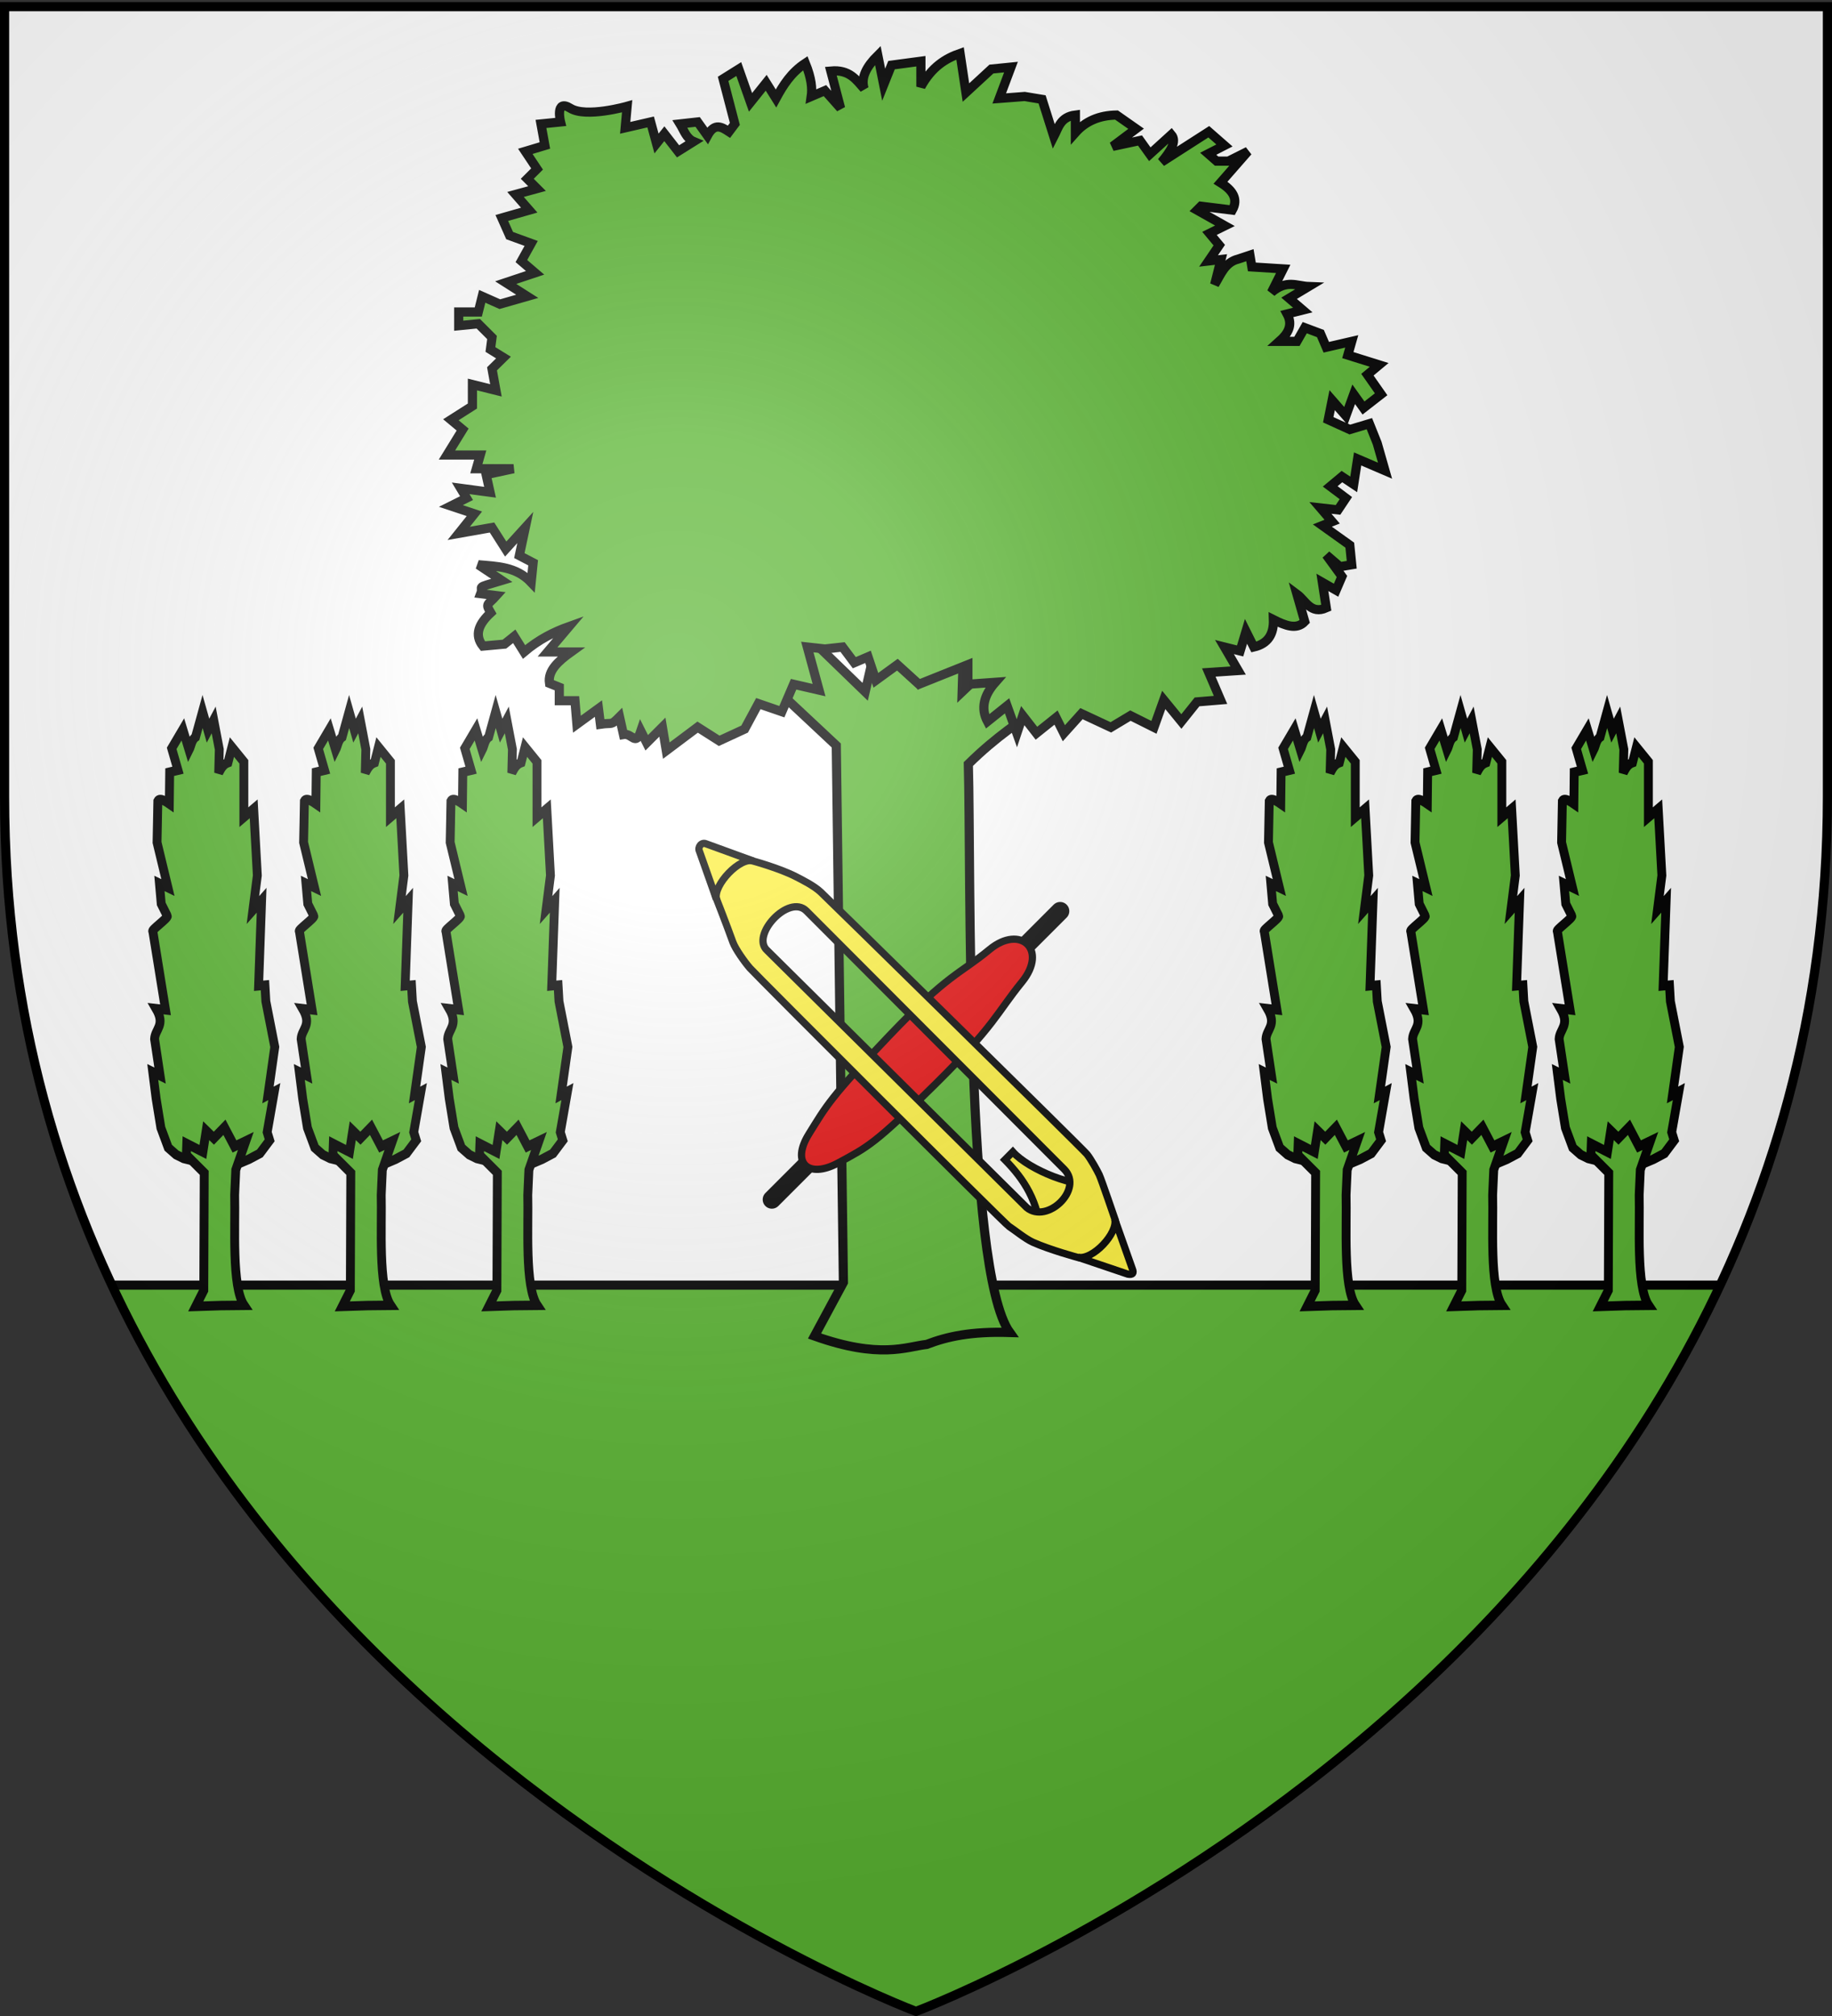
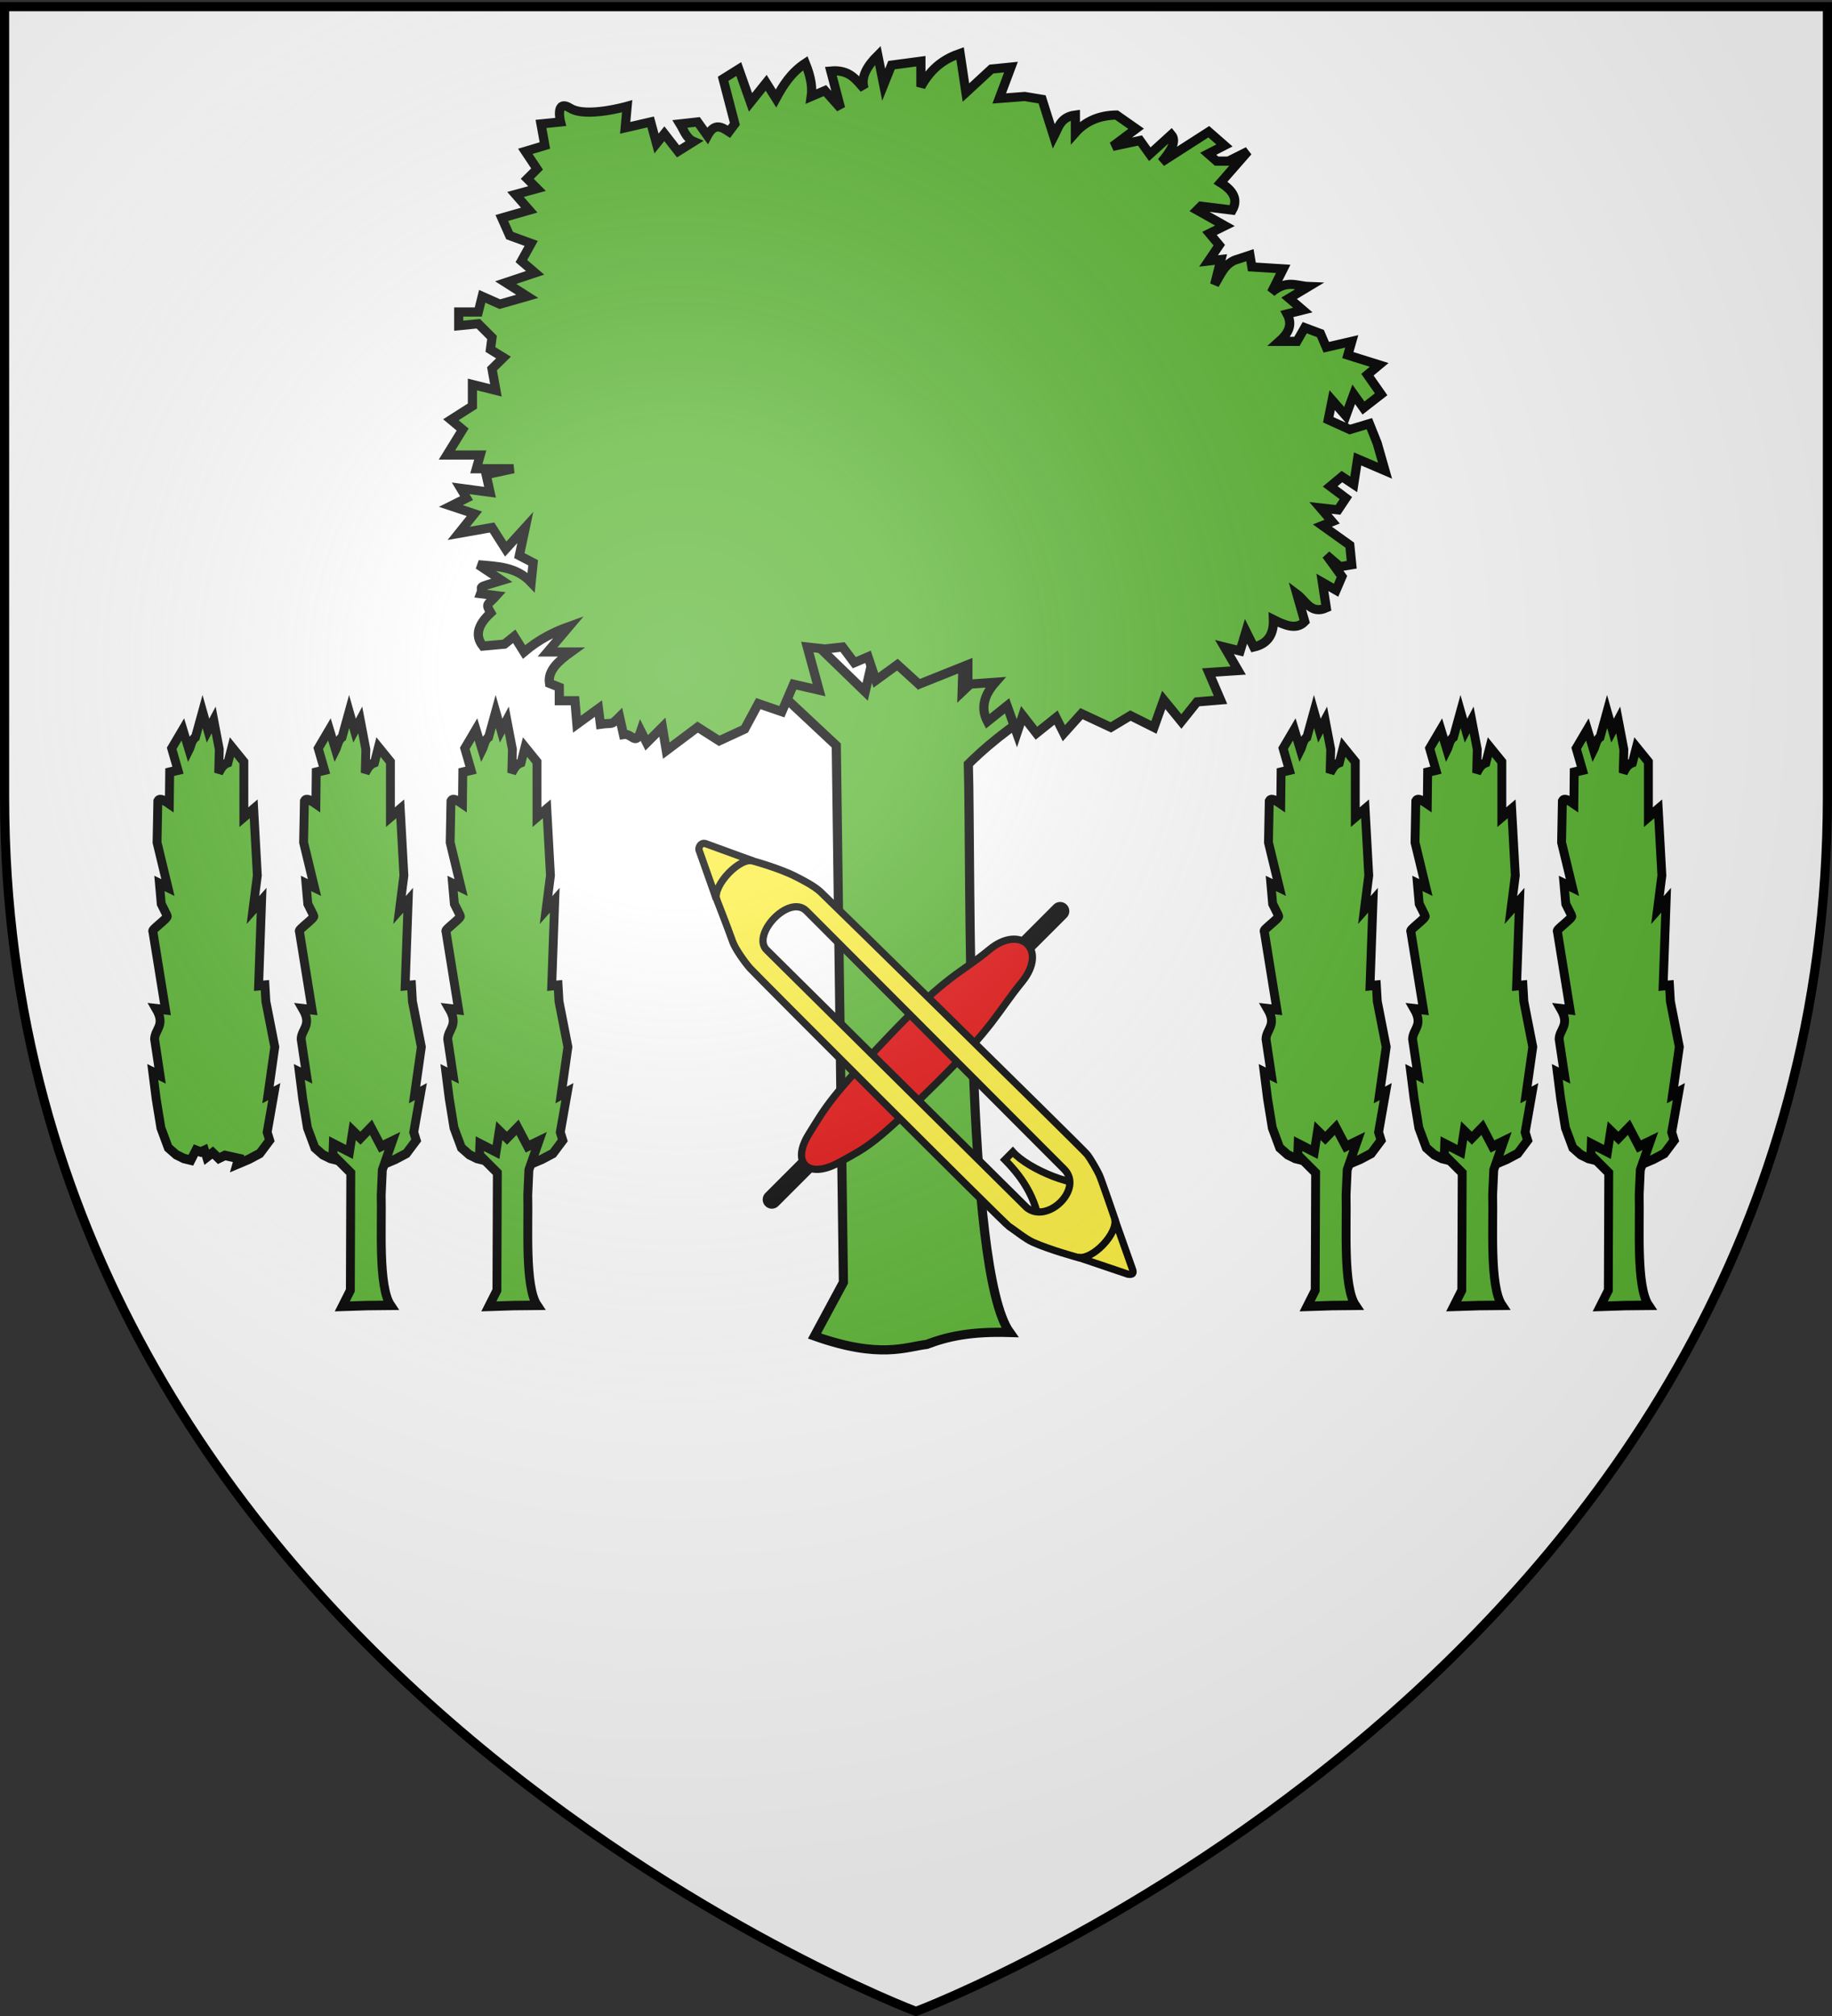
<svg xmlns="http://www.w3.org/2000/svg" xmlns:xlink="http://www.w3.org/1999/xlink" width="600" height="660" version="1.0">
  <rect width="100%" height="100%" fill="#333333" stroke="none" />
  <desc>Flag of Canton of Valais (Wallis)</desc>
  <defs>
    <radialGradient xlink:href="#a" id="c" cx="221.445" cy="226.331" r="300" fx="221.445" fy="226.331" gradientTransform="matrix(1.353 0 0 1.349 -77.63 -85.747)" gradientUnits="userSpaceOnUse" />
    <linearGradient id="a">
      <stop offset="0" style="stop-color:#fff;stop-opacity:.314" />
      <stop offset=".19" style="stop-color:#fff;stop-opacity:.251" />
      <stop offset=".6" style="stop-color:#6b6b6b;stop-opacity:.125" />
      <stop offset="1" style="stop-color:#000;stop-opacity:.125" />
    </linearGradient>
    <clipPath id="b">
      <path d="M300 658.5S1.5 546.18 1.5 260.728V2.176h597v258.552C598.5 546.18 300 658.5 300 658.5z" style="opacity:1;fill:none;fill-opacity:1;fill-rule:evenodd;stroke:#000;stroke-width:3;stroke-linecap:butt;stroke-linejoin:miter;stroke-miterlimit:4;stroke-dasharray:none;stroke-opacity:1" />
    </clipPath>
  </defs>
  <g style="display:inline">
    <path d="M300 658.5s298.5-112.32 298.5-397.772V2.176H1.5v258.552C1.5 546.18 300 658.5 300 658.5" style="fill:#fff;fill-opacity:1;fill-rule:evenodd;stroke:none;stroke-width:1px;stroke-linecap:butt;stroke-linejoin:miter;stroke-opacity:1" />
-     <path d="M300 658.5s298.5 47.68 298.5-237.772H1.5C1.5 706.18 300 658.5 300 658.5z" clip-path="url(#b)" style="fill:#5ab532;fill-opacity:1;fill-rule:evenodd;stroke:#000;stroke-width:3;stroke-linecap:butt;stroke-linejoin:miter;stroke-miterlimit:4;stroke-dasharray:none;stroke-opacity:1" />
  </g>
  <path d="m262.4 206.213-9.46 18.247 20.95 19.598 2.337 175.757-9.461 17.571c21.411 7.624 30.067 3.515 36.752 2.744 6.785-2.594 14.497-4.292 27.189-3.904-14.792-20.567-12.616-152.07-13.566-186.086 9.168-9.033 16.996-14.045 25.004-19.598l-14.192-16.219-12.84 12.164.676-21.625-14.868 18.246-11.488-22.977-6.082 26.356z" style="fill:#5ab532;fill-opacity:1;fill-rule:evenodd;stroke:#000;stroke-width:3;stroke-linecap:butt;stroke-linejoin:miter;stroke-miterlimit:4;stroke-dasharray:none;stroke-opacity:1" />
  <path d="m270.175 212.463-5.773-.641 3.849 14.11-8.339-1.923-3.848 8.98-7.697-2.642-4.49 8.338-8.338 3.849-7.055-4.49-10.263 7.697-1.283-7.697-5.131 5.13-1.924-3.847c-1.714 5.118-2.833.614-5.697 1.13l-1.283-5.772c-2.992 2.995-2.08 1.797-6.262 2.414l-.642-5.131-7.055 5.131-.642-7.697h-5.13v-4.414l-3.208-1.283c-.635-4.167 2.92-7.287 7.056-10.262h-7.697l7.055-8.338c-4.917 1.758-9.835 4.173-14.752 8.338l-3.207-5.131-3.207 2.565-7.055.642c-2.893-3.635-1.37-7.27 2.565-10.904-1.863-3.207-1.011-2.414 1.849-5.621l-5.132-.642c1.074-2.779-2.378-1.558 6.904-4.338l-7.697-5.131c6.114.56 12.37.552 17.318 5.773l.642-6.414-4.518-2.354 1.952-9.192-6.414 7.056-4.49-7.056-10.904 1.925 5.132-6.414-7.697-2.566 5.13-2.566-1.923-3.207 9.62 1.283-1.282-5.773 8.98-1.924h-12.187l1.283-4.49h-10.904l5.131-8.338-3.848-3.207 7.055-4.49v-7.055l7.697 1.924-1.283-7.055 3.761-3.692-4.277-2.635.516-3.936-4.49-4.49-6.414.642v-4.49h6.414l1.283-5.131 5.773 2.565 8.98-2.565-7.056-4.49 9.621-3.207-4.49-3.849 3.207-5.772-7.055-2.566-2.566-5.772 8.98-2.566-4.49-5.131 7.055-1.924-3.207-3.207 3.207-3.207-3.848-5.773 6.414-1.924-1.283-7.056 6.414-.641s-1.924-7.697 3.207-4.49 18.601-.641 18.601-.641l-.641 7.055 8.338-1.924 1.924 7.055 2.566-3.207 4.49 5.773 5.13-3.207c-2.412-1.008-3.185-3.656-4.49-5.773l5.774-.641 3.207 4.49c2.351-4.37 4.703-2.812 7.055-1.283l1.924-2.566-3.848-14.752 5.131-3.207 3.848 10.904 5.132-6.414 3.207 5.131c2.325-4.29 4.912-8.448 9.62-11.545 2.027 5.02 2.306 8.291 1.925 10.904l4.49-1.925 5.131 5.773-3.207-12.187c6.116-.556 8.279 2.84 10.904 5.773-1.16-3.635.822-7.27 4.49-10.904l1.924 9.621 2.565-6.414 9.622-1.283v8.339c3.566-6.474 8.06-9.235 12.828-10.904l1.924 12.828 8.338-7.697 6.414-.641-3.848 10.262 8.338-.641 5.697.944 3.848 12.187c1.506-2.916 2.117-6.428 7.056-7.056v5.773c3.293-3.718 7.756-5.683 13.47-5.773l6.413 4.49-7.697 5.773 8.98-1.924 3.207 4.49 7.055-6.415c1.904 2.25-.334 5.536-3.207 8.98l15.47-9.924 5.131 4.49-5.316 2.718 2.75 2.413h3.849l6.414-3.207-8.98 10.262c3.98 2.454 5.901 5.32 3.849 8.98l-10.263-1.283-1.283 1.283 9.132 5.131-5.056 2.49 3.207 3.848-3.513 5.18 4.079-.475-2.076 8.2c2.024-3.322 3.393-7.298 7.697-8.339l3.848-1.283.642 3.849 10.262.641-3.848 7.697c4.976-4.3 8.32-2.067 12.186-1.924l-6.414 3.848 4.49 3.849-5.131 1.282c1.989 3.705.248 6.476-2.566 8.98h5.773l2.566-4.49 5.13 1.924 1.925 4.49 8.338-1.924-1.283 4.49 10.263 3.207-3.849 3.207 4.49 6.414-5.772 4.49-3.207-4.49-2.566 7.055-4.49-5.13-1.283 6.413 7.056 3.207 6.414-1.924 2.566 6.414 2.565 8.98-8.98-3.849-1.282 8.338-3.849-2.565-3.848 3.207 5.131 3.848-2.566 3.849-5.772-.642 3.848 4.49-3.207 1.283 8.98 6.414.641 6.414-3.848.641-4.49-3.848 5.131 7.055-1.924 4.49-4.49-2.565 1.283 8.338c-5.08 2.249-6.733-2.355-9.621-4.49l2.566 8.98c-2.663 2.82-6.41 1.298-10.263-.642.156 4.714-1.734 7.893-6.414 8.98l-2.566-5.131-1.924 6.414-5.13-1.283 4.489 7.697-9.621.641 3.848 8.98-7.697.641-5.13 6.414-5.773-7.055-3.207 8.98-7.697-3.849-6.414 3.848-9.621-4.49-5.773 6.415-2.566-5.132-6.414 5.132-4.49-5.773-1.924 5.773-3.207-8.98-6.414 5.131c-2.27-4.276-1.21-8.552 2.566-12.828l-8.98.642v-6.414l-16.035 6.414-7.055-6.414-7.056 5.13-2.565-7.696-4.49 1.924-3.849-5.131z" style="fill:#5ab532;fill-opacity:1;fill-rule:evenodd;stroke:#000;stroke-width:3;stroke-linecap:butt;stroke-linejoin:miter;stroke-miterlimit:4;stroke-dasharray:none;stroke-opacity:1" />
  <path d="M809.731 265.085v133.528" style="fill:none;fill-rule:evenodd;stroke:#000;stroke-width:6;stroke-linecap:round;stroke-linejoin:miter;stroke-miterlimit:4;stroke-dasharray:none;stroke-opacity:1" transform="rotate(45 538.395 -276.628)" />
  <path d="M803.139 374.86c2.577 11.091 10.345 10.42 13.466-.032 3.204-10.727 4.12-12.887 4.275-40.564.155-27.919-2.227-30.692-3.595-43.97-1.391-13.508-13.775-13.012-15.016.035-1.22 12.814-3.95 14.883-3.275 43.26.67 28.133 1.665 30.595 4.145 41.27z" style="fill:#e20909;fill-opacity:1;fill-rule:evenodd;stroke:#000;stroke-width:2.374;stroke-linecap:butt;stroke-linejoin:miter;stroke-miterlimit:4;stroke-dasharray:none;stroke-opacity:1" transform="rotate(45 538.395 -276.628)" />
  <path d="m754.705 402.206 25.115-.124c-5.587-2.521-12.358-18.244-11.92-26.18l-3.663.019c-.077 8.746-1.731 17.5-9.532 26.285z" style="fill:#fcef3c;fill-opacity:1;fill-rule:evenodd;stroke:#000;stroke-width:2.374;stroke-linecap:butt;stroke-linejoin:miter;stroke-miterlimit:4;stroke-dasharray:none;stroke-opacity:1" transform="rotate(-45 551.236 903.036)" />
  <path d="M766.336 242.437c-3.322.068-6.62 2.109-8.396 6.049 0 0-3.614 8.294-6.321 14.035-1.016 2.154-1.888 7.382-2.063 9.94-.186 2.71-.18 118.103.203 119.804.426 1.897.885 6.648 1.87 9.232 2.185 5.727 6.934 14.009 6.934 14.009 3.362 5.147 13.888 6.388 17.38-.296 0 0 6.077-12.347 6.665-13.98.511-1.424 1.661-5.397 1.921-7.605.244-2.07-.842-118.943-.975-122.364-.12-3.072-1.417-6.913-2.156-9.23-1.872-5.868-6.458-13.84-6.458-13.84-1.923-3.927-5.283-5.823-8.604-5.754zm.231 24.124c4.598-.11 9.262 1.71 9.308 5.713l-.102 119.672c-.146 9.078-16.719 8.686-17.553.086l-.582-119.668c-.204-3.656 4.331-5.693 8.93-5.803z" style="fill:#fcef3c;fill-opacity:1;fill-rule:evenodd;stroke:#000;stroke-width:2.374;stroke-linecap:butt;stroke-linejoin:miter;marker-start:none;stroke-miterlimit:4;stroke-dasharray:none;stroke-dashoffset:0;stroke-opacity:1" transform="rotate(-45 551.236 903.036)" />
  <path d="m757.748 248.788 7.17-15.031c.433-1.37 2.628-1.776 3.258-.185l6.961 14.927c-1.967-4.073-14.876-3.816-17.39.29zM775.948 415.06l-7.474 15.67c-.559 1.325-1.317 1.489-2.239.143l-7.677-15.524c2.576 4.21 15.019 3.789 17.39-.289z" style="fill:#fcef3c;fill-opacity:1;fill-rule:evenodd;stroke:#000;stroke-width:2.374;stroke-linecap:butt;stroke-linejoin:miter;stroke-miterlimit:4;stroke-dasharray:none;stroke-dashoffset:0;stroke-opacity:1" transform="rotate(-45 551.236 903.036)" />
  <g style="fill:#5ab532;fill-opacity:1">
    <g style="fill:#5ab532;fill-opacity:1">
      <g style="fill:#5ab532;fill-opacity:1">
        <path d="m460.93 372.842-2.326-.537-2.477-1.142-2.607-2.14-2.414-6.088L449.55 354l-1.105-8.182 2.39 1.105-1.794-11.202c.164-3.09 3.633-4.2.493-9.273l3.09.338-4.15-24.054c-.673-.281 5.09-4.097 4.726-4.688l-1.979-3.698-.59-6.263 2.784 1.262-3.565-13.818.261-12.696c.656-1.22 3.104.446 3.76.872l.117-9.695 2.714-.608-2.059-6.684 3.653-5.801 2.036 6.293c.649-1.197.803-3.07 2.117-3.935l2.312-7.84 1.777 5.86 1.857-3.279 1.84 9.02-.198 7.188c.995-1.806 1.704-2.675 3.034-3.141l1.297-4.754 3.914 4.512v16.956l3.217-2.56 1.196 20.413-1.444 10.586 2.845-3.005-.986 26.199 2.075-.183.303 4.96 2.92 13.955-2.228 14.713 2.075-1.041-2.338 12.439.818 2.483-3.214 4.018-3.604 1.79-3.936 1.552.55-1.809-4.474-.923-2 .923-1.969-1.79-1.968 1.433-.716-2.148-1.253.537-1.568-.566z" style="fill:#5ab532;fill-opacity:1;fill-rule:evenodd;stroke:#000;stroke-width:2.902;stroke-linecap:butt;stroke-linejoin:miter;stroke-miterlimit:4;stroke-dasharray:none;stroke-opacity:1" transform="matrix(1 0 0 1.069 61.586 -18.74)" />
        <path d="m459.584 367.782-.132 3.459 5.846 5.468-.142 35.998-2.64 4.902 8.212-.252 7.629-.071c-4.127-5.74-2.825-24.33-3.09-33.82l.366-7.675 3.294-8.835-3.711 1.676-3.297-5.872-3.46 3.342-2.512-2.302-1.085 6.518z" style="fill:#5ab532;fill-opacity:1;fill-rule:evenodd;stroke:#000;stroke-width:2.902;stroke-linecap:butt;stroke-linejoin:miter;stroke-miterlimit:4;stroke-dasharray:none;stroke-opacity:1" transform="matrix(1 0 0 1.069 61.586 -18.74)" />
      </g>
      <g style="fill:#5ab532;fill-opacity:1">
-         <path d="m460.93 372.842-2.326-.537-2.477-1.142-2.607-2.14-2.414-6.088L449.55 354l-1.105-8.182 2.39 1.105-1.794-11.202c.164-3.09 3.633-4.2.493-9.273l3.09.338-4.15-24.054c-.673-.281 5.09-4.097 4.726-4.688l-1.979-3.698-.59-6.263 2.784 1.262-3.565-13.818.261-12.696c.656-1.22 3.104.446 3.76.872l.117-9.695 2.714-.608-2.059-6.684 3.653-5.801 2.036 6.293c.649-1.197.803-3.07 2.117-3.935l2.312-7.84 1.777 5.86 1.857-3.279 1.84 9.02-.198 7.188c.995-1.806 1.704-2.675 3.034-3.141l1.297-4.754 3.914 4.512v16.956l3.217-2.56 1.196 20.413-1.444 10.586 2.845-3.005-.986 26.199 2.075-.183.303 4.96 2.92 13.955-2.228 14.713 2.075-1.041-2.338 12.439.818 2.483-3.214 4.018-3.604 1.79-3.936 1.552.55-1.809-4.474-.923-2 .923-1.969-1.79-1.968 1.433-.716-2.148-1.253.537-1.568-.566z" style="fill:#5ab532;fill-opacity:1;fill-rule:evenodd;stroke:#000;stroke-width:2.902;stroke-linecap:butt;stroke-linejoin:miter;stroke-miterlimit:4;stroke-dasharray:none;stroke-opacity:1" transform="matrix(1 0 0 1.069 13.586 -18.74)" />
+         <path d="m460.93 372.842-2.326-.537-2.477-1.142-2.607-2.14-2.414-6.088L449.55 354l-1.105-8.182 2.39 1.105-1.794-11.202c.164-3.09 3.633-4.2.493-9.273l3.09.338-4.15-24.054c-.673-.281 5.09-4.097 4.726-4.688l-1.979-3.698-.59-6.263 2.784 1.262-3.565-13.818.261-12.696c.656-1.22 3.104.446 3.76.872l.117-9.695 2.714-.608-2.059-6.684 3.653-5.801 2.036 6.293c.649-1.197.803-3.07 2.117-3.935l2.312-7.84 1.777 5.86 1.857-3.279 1.84 9.02-.198 7.188c.995-1.806 1.704-2.675 3.034-3.141l1.297-4.754 3.914 4.512v16.956l3.217-2.56 1.196 20.413-1.444 10.586 2.845-3.005-.986 26.199 2.075-.183.303 4.96 2.92 13.955-2.228 14.713 2.075-1.041-2.338 12.439.818 2.483-3.214 4.018-3.604 1.79-3.936 1.552.55-1.809-4.474-.923-2 .923-1.969-1.79-1.968 1.433-.716-2.148-1.253.537-1.568-.566" style="fill:#5ab532;fill-opacity:1;fill-rule:evenodd;stroke:#000;stroke-width:2.902;stroke-linecap:butt;stroke-linejoin:miter;stroke-miterlimit:4;stroke-dasharray:none;stroke-opacity:1" transform="matrix(1 0 0 1.069 13.586 -18.74)" />
        <path d="m459.584 367.782-.132 3.459 5.846 5.468-.142 35.998-2.64 4.902 8.212-.252 7.629-.071c-4.127-5.74-2.825-24.33-3.09-33.82l.366-7.675 3.294-8.835-3.711 1.676-3.297-5.872-3.46 3.342-2.512-2.302-1.085 6.518z" style="fill:#5ab532;fill-opacity:1;fill-rule:evenodd;stroke:#000;stroke-width:2.902;stroke-linecap:butt;stroke-linejoin:miter;stroke-miterlimit:4;stroke-dasharray:none;stroke-opacity:1" transform="matrix(1 0 0 1.069 13.586 -18.74)" />
      </g>
      <g style="fill:#5ab532;fill-opacity:1">
        <path d="m460.93 372.842-2.326-.537-2.477-1.142-2.607-2.14-2.414-6.088L449.55 354l-1.105-8.182 2.39 1.105-1.794-11.202c.164-3.09 3.633-4.2.493-9.273l3.09.338-4.15-24.054c-.673-.281 5.09-4.097 4.726-4.688l-1.979-3.698-.59-6.263 2.784 1.262-3.565-13.818.261-12.696c.656-1.22 3.104.446 3.76.872l.117-9.695 2.714-.608-2.059-6.684 3.653-5.801 2.036 6.293c.649-1.197.803-3.07 2.117-3.935l2.312-7.84 1.777 5.86 1.857-3.279 1.84 9.02-.198 7.188c.995-1.806 1.704-2.675 3.034-3.141l1.297-4.754 3.914 4.512v16.956l3.217-2.56 1.196 20.413-1.444 10.586 2.845-3.005-.986 26.199 2.075-.183.303 4.96 2.92 13.955-2.228 14.713 2.075-1.041-2.338 12.439.818 2.483-3.214 4.018-3.604 1.79-3.936 1.552.55-1.809-4.474-.923-2 .923-1.969-1.79-1.968 1.433-.716-2.148-1.253.537-1.568-.566z" style="fill:#5ab532;fill-opacity:1;fill-rule:evenodd;stroke:#000;stroke-width:2.902;stroke-linecap:butt;stroke-linejoin:miter;stroke-miterlimit:4;stroke-dasharray:none;stroke-opacity:1" transform="matrix(1 0 0 1.069 -34.414 -18.74)" />
        <path d="m459.584 367.782-.132 3.459 5.846 5.468-.142 35.998-2.64 4.902 8.212-.252 7.629-.071c-4.127-5.74-2.825-24.33-3.09-33.82l.366-7.675 3.294-8.835-3.711 1.676-3.297-5.872-3.46 3.342-2.512-2.302-1.085 6.518z" style="fill:#5ab532;fill-opacity:1;fill-rule:evenodd;stroke:#000;stroke-width:2.902;stroke-linecap:butt;stroke-linejoin:miter;stroke-miterlimit:4;stroke-dasharray:none;stroke-opacity:1" transform="matrix(1 0 0 1.069 -34.414 -18.74)" />
      </g>
    </g>
    <g style="fill:#5ab532;fill-opacity:1">
      <g style="fill:#5ab532;fill-opacity:1">
        <path d="m460.93 372.842-2.326-.537-2.477-1.142-2.607-2.14-2.414-6.088L449.55 354l-1.105-8.182 2.39 1.105-1.794-11.202c.164-3.09 3.633-4.2.493-9.273l3.09.338-4.15-24.054c-.673-.281 5.09-4.097 4.726-4.688l-1.979-3.698-.59-6.263 2.784 1.262-3.565-13.818.261-12.696c.656-1.22 3.104.446 3.76.872l.117-9.695 2.714-.608-2.059-6.684 3.653-5.801 2.036 6.293c.649-1.197.803-3.07 2.117-3.935l2.312-7.84 1.777 5.86 1.857-3.279 1.84 9.02-.198 7.188c.995-1.806 1.704-2.675 3.034-3.141l1.297-4.754 3.914 4.512v16.956l3.217-2.56 1.196 20.413-1.444 10.586 2.845-3.005-.986 26.199 2.075-.183.303 4.96 2.92 13.955-2.228 14.713 2.075-1.041-2.338 12.439.818 2.483-3.214 4.018-3.604 1.79-3.936 1.552.55-1.809-4.474-.923-2 .923-1.969-1.79-1.968 1.433-.716-2.148-1.253.537-1.568-.566z" style="fill:#5ab532;fill-opacity:1;fill-rule:evenodd;stroke:#000;stroke-width:2.902;stroke-linecap:butt;stroke-linejoin:miter;stroke-miterlimit:4;stroke-dasharray:none;stroke-opacity:1" transform="matrix(1 0 0 1.069 -302.414 -18.74)" />
        <path d="m459.584 367.782-.132 3.459 5.846 5.468-.142 35.998-2.64 4.902 8.212-.252 7.629-.071c-4.127-5.74-2.825-24.33-3.09-33.82l.366-7.675 3.294-8.835-3.711 1.676-3.297-5.872-3.46 3.342-2.512-2.302-1.085 6.518z" style="fill:#5ab532;fill-opacity:1;fill-rule:evenodd;stroke:#000;stroke-width:2.902;stroke-linecap:butt;stroke-linejoin:miter;stroke-miterlimit:4;stroke-dasharray:none;stroke-opacity:1" transform="matrix(1 0 0 1.069 -302.414 -18.74)" />
      </g>
      <g style="fill:#5ab532;fill-opacity:1">
        <path d="m460.93 372.842-2.326-.537-2.477-1.142-2.607-2.14-2.414-6.088L449.55 354l-1.105-8.182 2.39 1.105-1.794-11.202c.164-3.09 3.633-4.2.493-9.273l3.09.338-4.15-24.054c-.673-.281 5.09-4.097 4.726-4.688l-1.979-3.698-.59-6.263 2.784 1.262-3.565-13.818.261-12.696c.656-1.22 3.104.446 3.76.872l.117-9.695 2.714-.608-2.059-6.684 3.653-5.801 2.036 6.293c.649-1.197.803-3.07 2.117-3.935l2.312-7.84 1.777 5.86 1.857-3.279 1.84 9.02-.198 7.188c.995-1.806 1.704-2.675 3.034-3.141l1.297-4.754 3.914 4.512v16.956l3.217-2.56 1.196 20.413-1.444 10.586 2.845-3.005-.986 26.199 2.075-.183.303 4.96 2.92 13.955-2.228 14.713 2.075-1.041-2.338 12.439.818 2.483-3.214 4.018-3.604 1.79-3.936 1.552.55-1.809-4.474-.923-2 .923-1.969-1.79-1.968 1.433-.716-2.148-1.253.537-1.568-.566z" style="fill:#5ab532;fill-opacity:1;fill-rule:evenodd;stroke:#000;stroke-width:2.902;stroke-linecap:butt;stroke-linejoin:miter;stroke-miterlimit:4;stroke-dasharray:none;stroke-opacity:1" transform="matrix(1 0 0 1.069 -350.414 -18.74)" />
        <path d="m459.584 367.782-.132 3.459 5.846 5.468-.142 35.998-2.64 4.902 8.212-.252 7.629-.071c-4.127-5.74-2.825-24.33-3.09-33.82l.366-7.675 3.294-8.835-3.711 1.676-3.297-5.872-3.46 3.342-2.512-2.302-1.085 6.518z" style="fill:#5ab532;fill-opacity:1;fill-rule:evenodd;stroke:#000;stroke-width:2.902;stroke-linecap:butt;stroke-linejoin:miter;stroke-miterlimit:4;stroke-dasharray:none;stroke-opacity:1" transform="matrix(1 0 0 1.069 -350.414 -18.74)" />
      </g>
      <g style="fill:#5ab532;fill-opacity:1">
        <path d="m460.93 372.842-2.326-.537-2.477-1.142-2.607-2.14-2.414-6.088L449.55 354l-1.105-8.182 2.39 1.105-1.794-11.202c.164-3.09 3.633-4.2.493-9.273l3.09.338-4.15-24.054c-.673-.281 5.09-4.097 4.726-4.688l-1.979-3.698-.59-6.263 2.784 1.262-3.565-13.818.261-12.696c.656-1.22 3.104.446 3.76.872l.117-9.695 2.714-.608-2.059-6.684 3.653-5.801 2.036 6.293c.649-1.197.803-3.07 2.117-3.935l2.312-7.84 1.777 5.86 1.857-3.279 1.84 9.02-.198 7.188c.995-1.806 1.704-2.675 3.034-3.141l1.297-4.754 3.914 4.512v16.956l3.217-2.56 1.196 20.413-1.444 10.586 2.845-3.005-.986 26.199 2.075-.183.303 4.96 2.92 13.955-2.228 14.713 2.075-1.041-2.338 12.439.818 2.483-3.214 4.018-3.604 1.79-3.936 1.552.55-1.809-4.474-.923-2 .923-1.969-1.79-1.968 1.433-.716-2.148-1.253.537-1.568-.566z" style="fill:#5ab532;fill-opacity:1;fill-rule:evenodd;stroke:#000;stroke-width:2.902;stroke-linecap:butt;stroke-linejoin:miter;stroke-miterlimit:4;stroke-dasharray:none;stroke-opacity:1" transform="matrix(1 0 0 1.069 -398.414 -18.74)" />
-         <path d="m459.584 367.782-.132 3.459 5.846 5.468-.142 35.998-2.64 4.902 8.212-.252 7.629-.071c-4.127-5.74-2.825-24.33-3.09-33.82l.366-7.675 3.294-8.835-3.711 1.676-3.297-5.872-3.46 3.342-2.512-2.302-1.085 6.518z" style="fill:#5ab532;fill-opacity:1;fill-rule:evenodd;stroke:#000;stroke-width:2.902;stroke-linecap:butt;stroke-linejoin:miter;stroke-miterlimit:4;stroke-dasharray:none;stroke-opacity:1" transform="matrix(1 0 0 1.069 -398.414 -18.74)" />
      </g>
    </g>
  </g>
  <path d="M300 658.5s298.5-112.32 298.5-397.772V2.176H1.5v258.552C1.5 546.18 300 658.5 300 658.5" style="opacity:1;fill:url(#c)#000;fill-opacity:1;fill-rule:evenodd;stroke:none;stroke-width:1px;stroke-linecap:butt;stroke-linejoin:miter;stroke-opacity:1" />
  <path d="M300 658.5S1.5 546.18 1.5 260.728V2.176h597v258.552C598.5 546.18 300 658.5 300 658.5z" style="opacity:1;fill:none;fill-opacity:1;fill-rule:evenodd;stroke:#000;stroke-width:3;stroke-linecap:butt;stroke-linejoin:miter;stroke-miterlimit:4;stroke-dasharray:none;stroke-opacity:1" />
</svg>